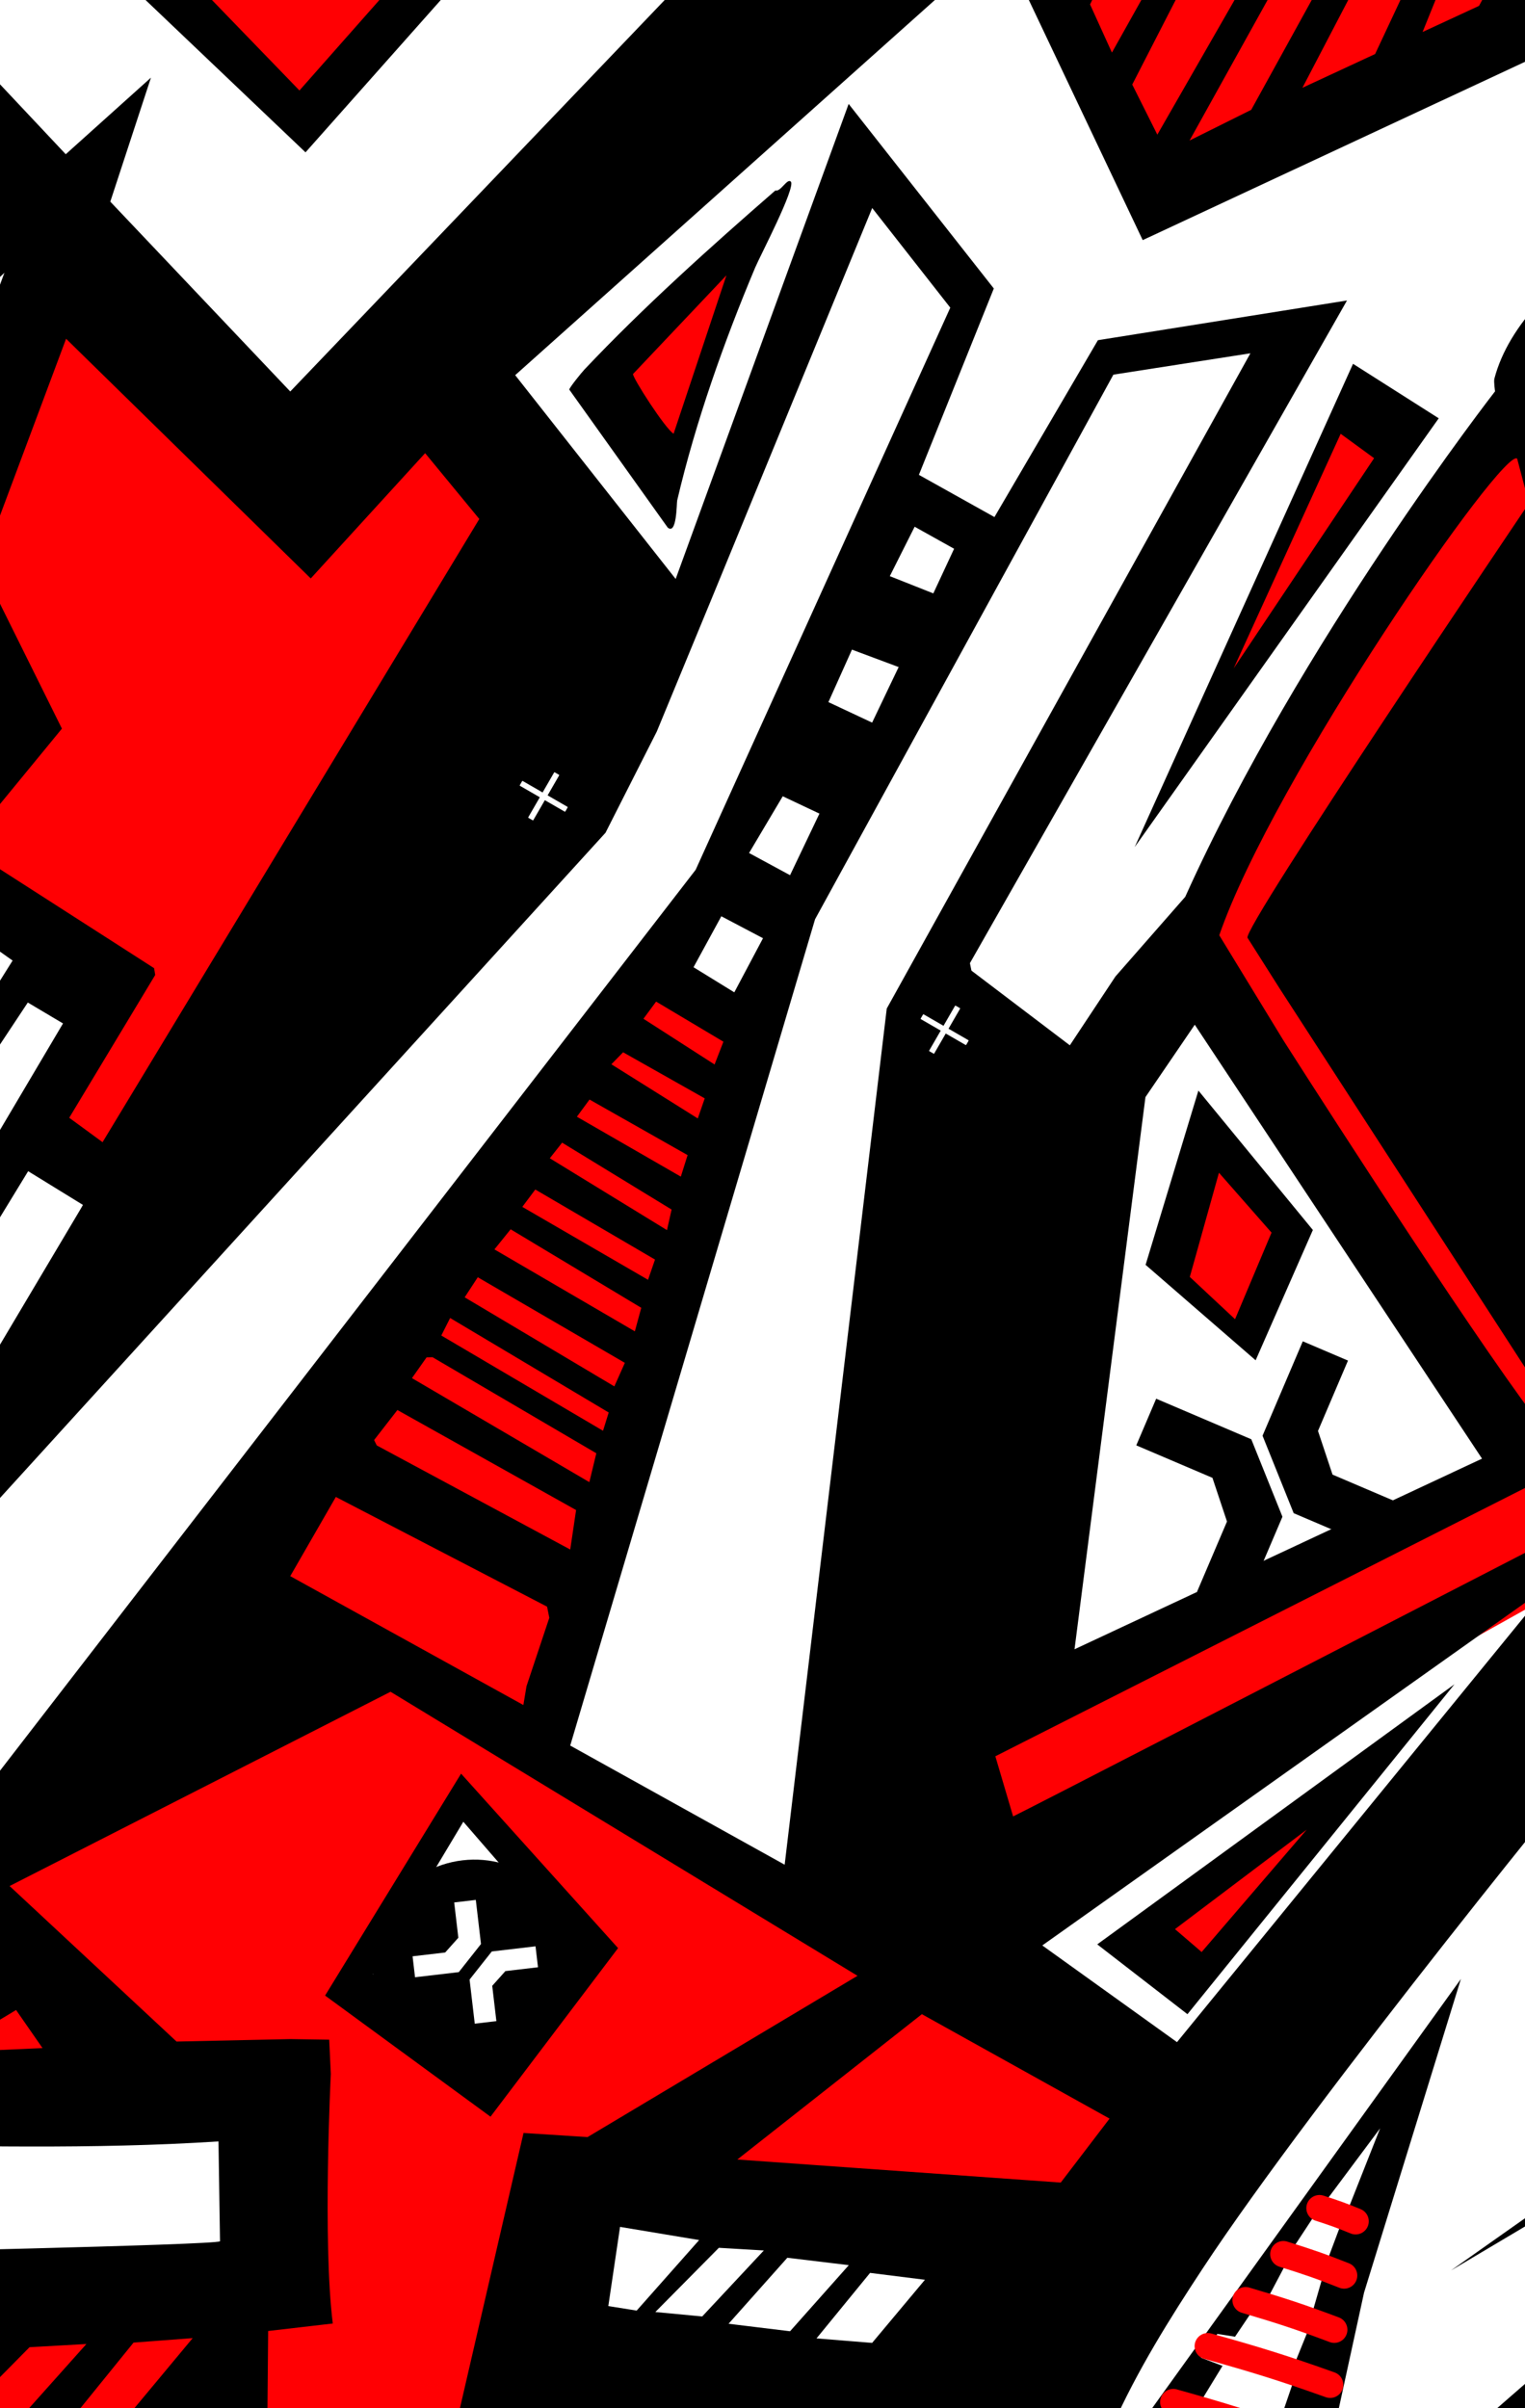
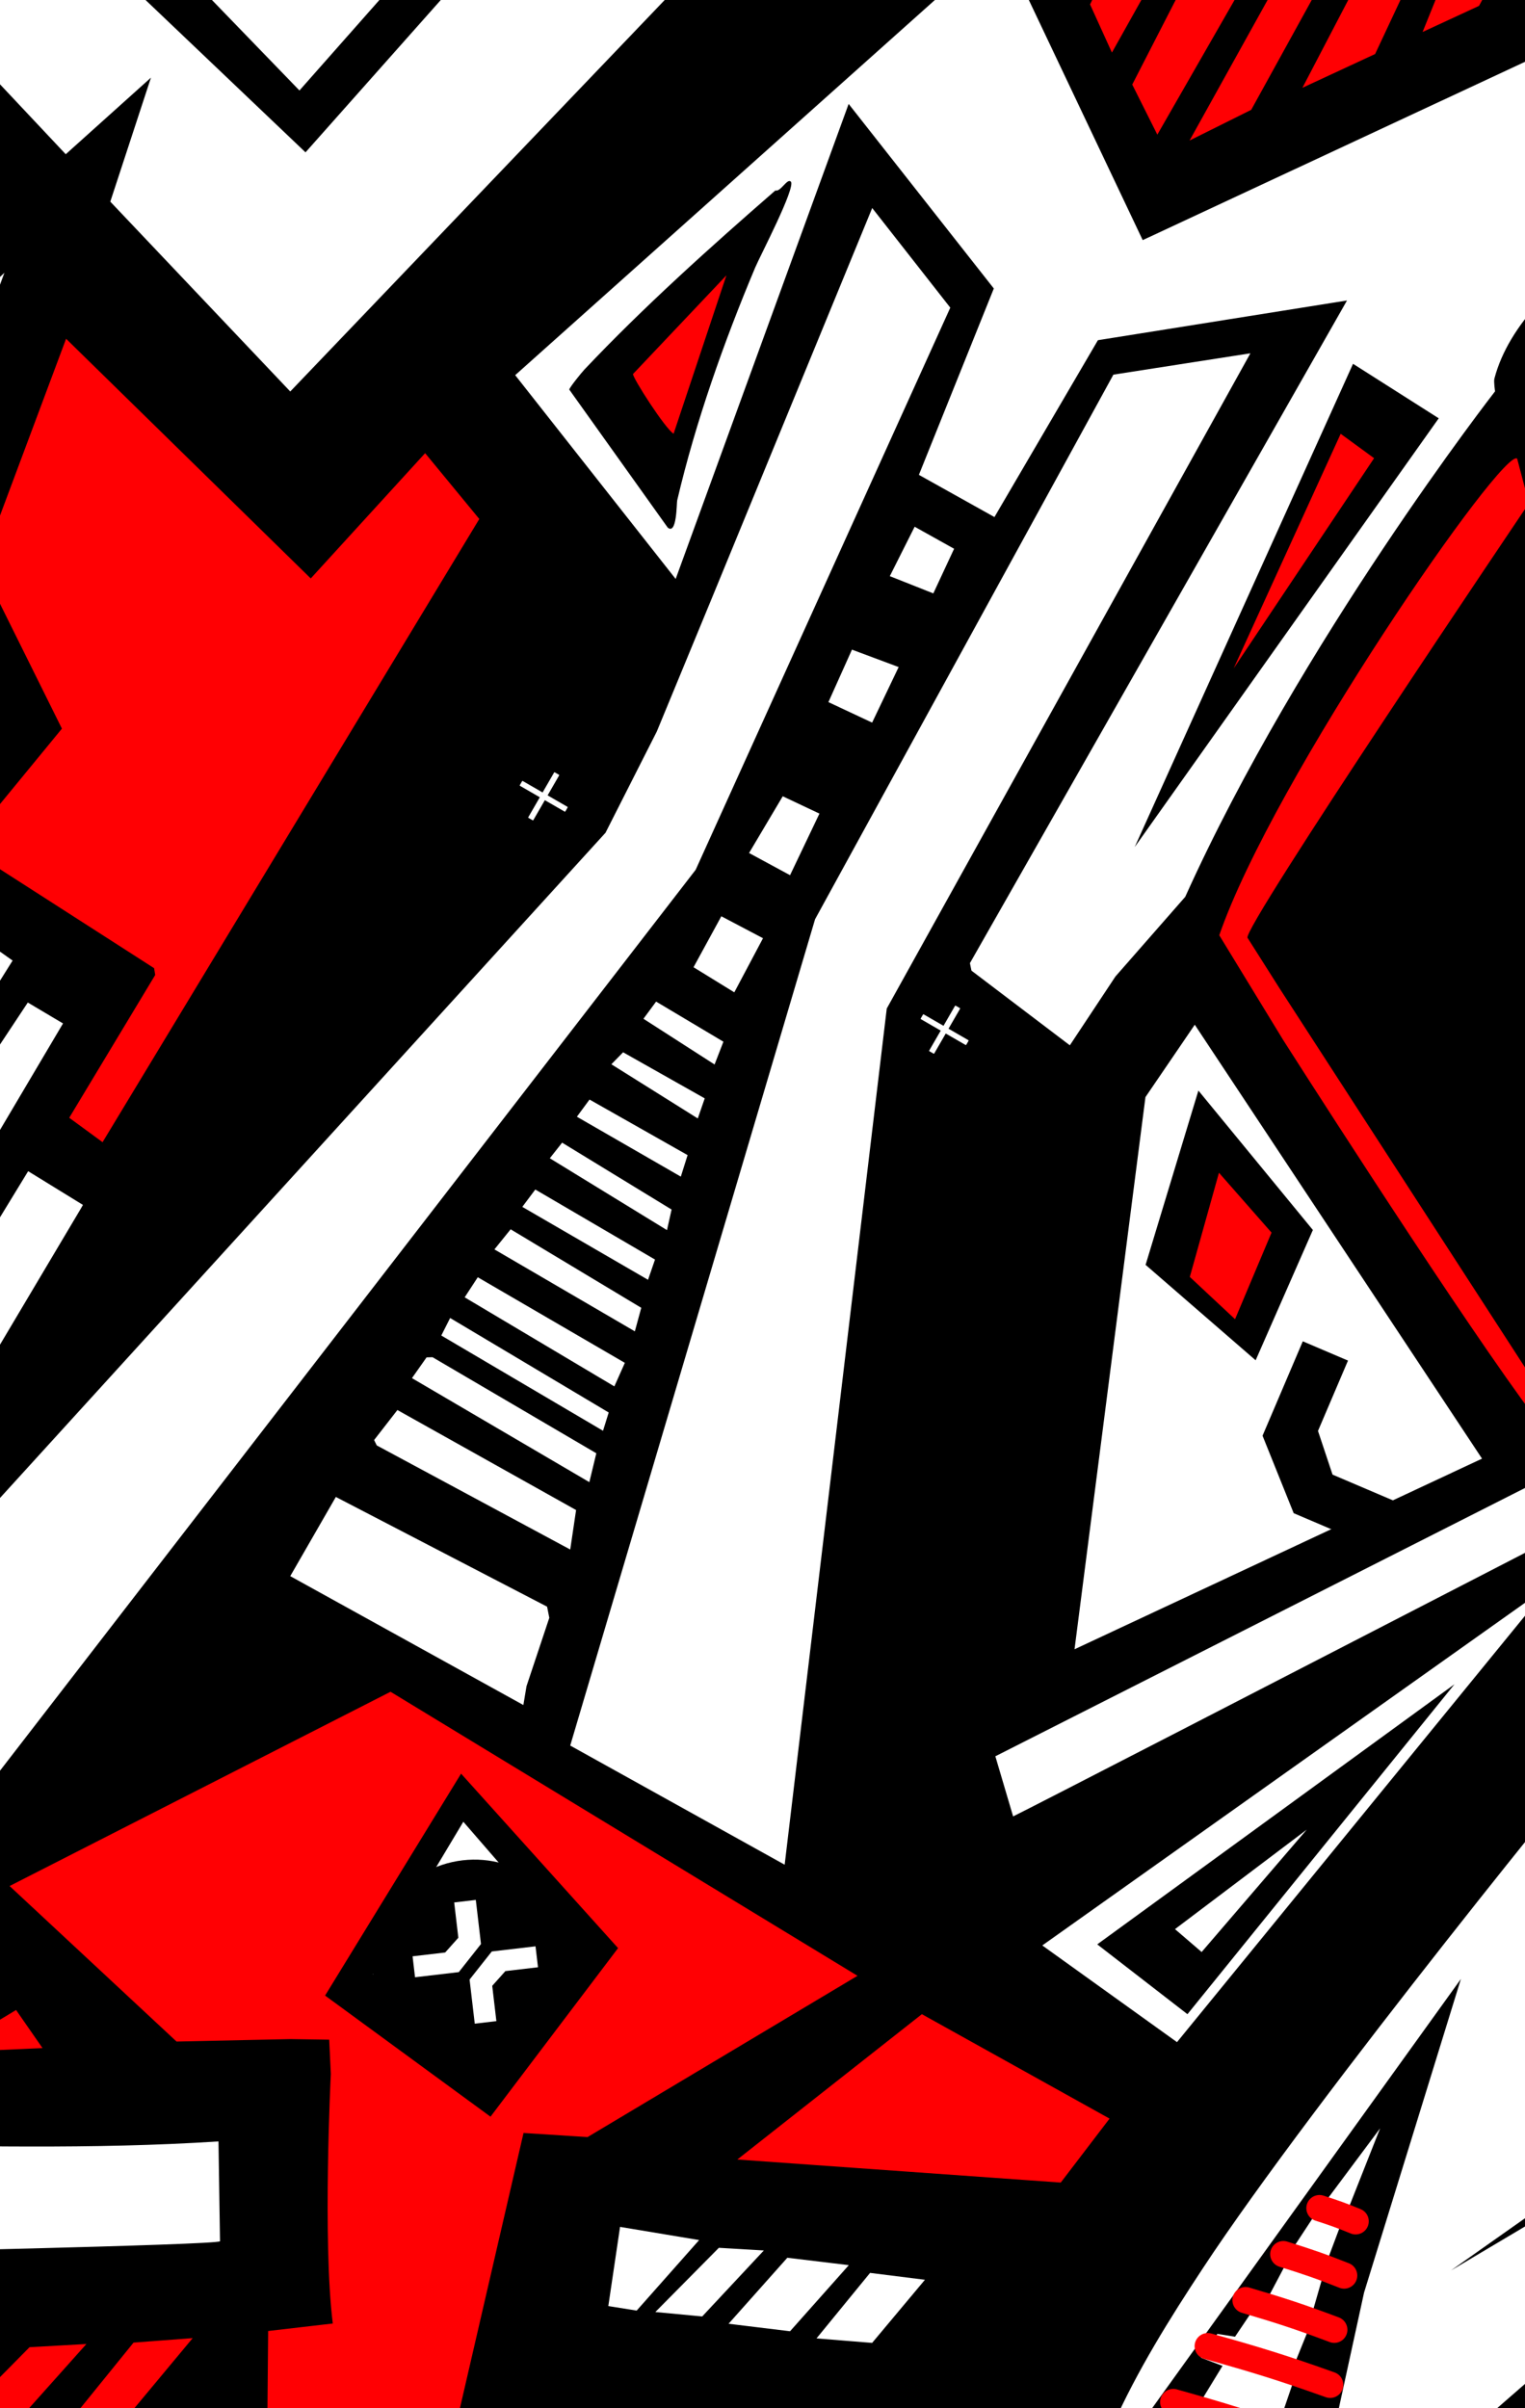
<svg xmlns="http://www.w3.org/2000/svg" width="950" height="1500" viewBox="0 0 950 1500" fill="none">
  <rect x="0" y="0" width="950" height="1500" fill="#333333" stroke="none" />
  <g clip-path="url(#clip0_4300_27663)">
    <rect width="950" height="1500" transform="matrix(-1 0 0 -1 950 1500)" fill="black" />
    <g clip-path="url(#clip1_4300_27663)">
      <mask id="mask0_4300_27663" style="mask-type:luminance" maskUnits="userSpaceOnUse" x="-93" y="-18" width="3243" height="1533">
        <path d="M3149.24 -17.678H-92.996V1514.84H3149.24V-17.678Z" fill="white" />
      </mask>
      <g mask="url(#mask0_4300_27663)">
        <path d="M3737.83 -185.684H-298.477V1764.86H3737.83V-185.684Z" fill="white" />
        <path fill-rule="evenodd" clip-rule="evenodd" d="M-133.441 1151.82L338.971 320.015L278.545 229.46L190.729 287.259L-123.699 2.324L-133.441 1151.82Z" fill="#ff0003" stroke="black" stroke-width="5.298" stroke-miterlimit="1.5" stroke-linecap="round" stroke-linejoin="round" />
-         <path fill-rule="evenodd" clip-rule="evenodd" d="M67.09 -53.197L189.203 67.427L289.898 -49.298L67.09 -53.197Z" fill="#ff0003" stroke="black" stroke-width="5.298" stroke-miterlimit="1.5" stroke-linecap="round" stroke-linejoin="round" />
        <path fill-rule="evenodd" clip-rule="evenodd" d="M646.43 -39.061L718.834 106.977L1043.91 -40.316L646.43 -39.061Z" fill="#ff0003" stroke="black" stroke-width="5.298" stroke-miterlimit="1.5" stroke-linecap="round" stroke-linejoin="round" />
        <path fill-rule="evenodd" clip-rule="evenodd" d="M478.193 128.488L381.133 232.483L416.183 306.625L478.193 128.488Z" fill="#ff0003" stroke="black" stroke-width="5.298" stroke-miterlimit="1.5" stroke-linecap="round" stroke-linejoin="round" />
-         <path fill-rule="evenodd" clip-rule="evenodd" d="M466.705 649.528L400.414 615.639L163.402 985.014L337.185 1090.32L466.705 649.528Z" fill="#ff0003" stroke="black" stroke-width="5.298" stroke-miterlimit="1.5" stroke-linecap="round" stroke-linejoin="round" />
        <path fill-rule="evenodd" clip-rule="evenodd" d="M315.055 1575.98C317.878 1567.79 350.364 1375.94 350.364 1375.94L713.759 1397.19L727.39 1298.07L240.6 1031.98L-111.702 1189.96L-125.285 1561.29C-125.285 1561.29 312.236 1584.17 315.055 1575.98Z" fill="#ff0003" stroke="black" stroke-width="5.298" stroke-miterlimit="1.5" stroke-linecap="round" stroke-linejoin="round" />
        <path fill-rule="evenodd" clip-rule="evenodd" d="M-110.107 1435.19L171.893 1429.06L163.411 1319.82L-140.395 1304.86L-110.107 1435.19Z" fill="white" stroke="black" stroke-width="5.298" stroke-miterlimit="1.5" stroke-linecap="round" stroke-linejoin="round" />
        <path fill-rule="evenodd" clip-rule="evenodd" d="M225.691 1237.13L315.059 1283.91L370.776 1203.44L285.842 1116.61L225.691 1237.13Z" fill="white" stroke="black" stroke-width="5.298" stroke-miterlimit="1.5" stroke-linecap="round" stroke-linejoin="round" />
        <path fill-rule="evenodd" clip-rule="evenodd" d="M-156.266 1070.2L-60.212 987.117L64.328 730.594L27.758 705.133L67.094 617.746L-13.252 559.603L-64.228 577.075L12.696 452.329L-20.987 345.033L26.158 142.537L-133.438 257.573L-156.266 1070.2Z" fill="white" stroke="black" stroke-width="5.298" stroke-miterlimit="1.5" stroke-linecap="round" stroke-linejoin="round" />
-         <path fill-rule="evenodd" clip-rule="evenodd" d="M719.047 1200.26L746.712 1227.79L842.019 1112.32L719.047 1200.26Z" fill="#ff0003" />
        <path fill-rule="evenodd" clip-rule="evenodd" d="M1090.15 1535.53L1195.76 1443.76L1115.16 1359.6L925.93 1527.83L1090.15 1535.53Z" fill="#ff0003" />
-         <path fill-rule="evenodd" clip-rule="evenodd" d="M1262.23 1129.15C1262.23 1129.15 1372.62 1094.13 1376.77 1093.13C1380.92 1092.14 1526.39 1027.21 1526.39 1027.21L1501.64 780.406L1752.44 658.154L1774.8 618.76L1680.53 619.253L1465.41 701.458L1365.49 424.29L1431.99 399.02L1468.08 265.559L1308.55 176.991L1253.94 91.358L1162.28 71.756L1109.53 105.911L1087.6 164.641L968.946 197.519L957.592 250.455L983.059 354.333L1031.32 384.626L1118.77 408.556L1146.65 520.296L1144.24 582.052L1150 650.308L1228.97 759.612L1214.07 789.587L588.672 1085.99L620.496 1187.15L1126.62 903.695L1256.34 830.501L1231.12 869.916L1221.28 974.971L1262.23 1129.15Z" fill="#ff0003" />
        <path fill-rule="evenodd" clip-rule="evenodd" d="M723.973 783.721L777.019 830.113L805.828 765.873L752.438 702.014L723.973 783.721Z" fill="#ff0003" />
        <path fill-rule="evenodd" clip-rule="evenodd" d="M873.776 274.462L751 449.849L834.117 252.211L873.776 274.462Z" fill="#ff0003" />
        <path fill-rule="evenodd" clip-rule="evenodd" d="M952.03 258.357L977.904 325.491L819.061 586.935L1002.51 886.317L948.782 913.139L741.168 586.935L776.26 528.787L853.083 380.725L952.03 258.357Z" fill="#ff0003" />
        <path d="M-79.465 -32.006L40.954 96.067L94.037 48.361L68.714 125.602L180.815 243.848L444.697 -32.006H618.198L320.941 233.677L420.91 360.611L528.666 64.731L619.099 179.693L572.426 295.767L619.491 322.059L683.944 211.903L839.115 187.163L604.212 599.911L605.166 604.573L666.461 651.087L694.857 608.228L738.352 558.588C810.142 399.364 931.349 243.743 931.349 243.743C931.349 243.743 930.449 237.756 930.926 235.849C939.773 201.89 972.407 169.892 1003.61 155.429C1020.35 147.694 1059.61 141.072 1069.83 134.026C1078.89 127.775 1102.36 88.253 1114.12 76.016C1122.02 67.804 1128.32 60.864 1139.92 58.003C1163.07 52.282 1217.32 58.639 1238.36 70.029C1243.86 72.996 1249.85 79.459 1254.35 81.419C1268.23 87.459 1323.81 76.386 1343.89 75.751C1416.2 73.473 1541.07 106.478 1606.5 138.423C1736.29 201.837 1821.96 307.157 1895.65 428.263C1897.93 430.489 1913.77 435.68 1916.52 434.727C1920.07 433.508 1963.71 395.958 1963.71 395.958L1966.11 365.273L1989.15 375.127L2009.23 362.624L2040.38 342.122L2046.26 314.097L2066.98 325.858L2081.97 317.064L2150.1 281.939L2161.33 244.643L2188.09 265.516L2212.46 253.914L1905.66 103.193L1965.95 -31.953H2040.81L1995.94 68.546L2284.13 207.824L2301.99 210.949L2330.6 132.702L2379.76 205.122L2515.43 188.752L2549.5 97.524L2605.39 183.348L2690.9 185.255L2741.23 114.106L2767.71 189.917L2894.49 210.473L2941.11 153.204L2968.87 227.108L3070.91 262.973L3109.95 225.677L3122.35 285.542L3147.62 300.428V327.818L3131.19 321.355L3126.7 345.481L3152.4 359.292L3162.16 393.314L3116.73 371.736L3091.25 494.644L3147.62 510.326V1511.23H3122.03L3122.93 1487.44L3021.58 1511.23L2924.41 1511.52L3121.82 1457.99L3123.88 1368.62L2654.61 1478.28L2652.7 1511.07H2555.91L2578.16 1478.85L2521.1 1475.31L2493.87 1511.07H2455.52L2488.42 1470.92L2434.43 1468.96L2398.94 1511.07H2366.04L2400.74 1465.41L2356.03 1461.75L2307.6 1511.07H2274.7L2316.72 1460.85L2278.41 1459.05L2225.44 1511.07H2183.42L2242.05 1455.09L2189.25 1453.01L2130.45 1511.07H2092.09L2151.36 1449.66L2118.57 1447.91L2040.97 1511.02H2006.27L2089.23 1445.41L2043.67 1442.47L1964.2 1511.02H1845.48C1845.48 1511.02 1802.99 1254.61 1779.68 1133.87C1779.05 1132.44 1782.75 1133.71 1783.34 1131.75C1785.08 1125.5 1787.1 1108.44 1787.1 1108.44L1812.58 1031.57L1818.04 1030.67L1814.38 1028.87L1832.76 969.642L1793.4 947.391L1580.7 1070.14L1550.55 1050.75C1550.55 1050.75 1378.53 1099.54 1297.21 1135.36C1272.58 1146.22 1214.62 1181.34 1210.65 1186.69C1196.61 1205.44 1165.14 1259.01 1165.14 1259.01L903.907 1414.18L1127.15 1256.73L1153.06 1169.69L1001.65 1084.44C999.108 1085.66 818.507 1307.64 749.265 1412.91C728.604 1444.27 708.366 1476.64 693.056 1511.02H283.962L326.133 1328.56L366.025 1331.11L534.176 1230.66L243.286 1053.74L5.978 1174.74L109.984 1271.61L180.921 1270.08L205.079 1270.45L206.085 1291.85C206.085 1291.85 200.893 1395.69 207.304 1447.23L167.041 1451.9L166.331 1533.08L75.066 1510.37L120.039 1456.33L83.193 1459.12L41.06 1511.13H8.161L53.827 1460L18.401 1461.99L-30.142 1511.13H-57.532L-8.209 1462.7H-42.857L-99.543 1511.02V1485.43L-72.153 1463.55H-99.543V1403.26C-99.543 1403.26 134.406 1398.39 137.055 1396.01L136.102 1333.81C57.642 1338.9 -20.818 1336.62 -99.49 1335.66V1258.95L-30.195 1208.52L-42.687 1194.38L-103.32 1228.54L-99.543 1005.08L51.708 750.526L17.538 729.494L-99.543 921.379V872.057L39.258 637.472L17.326 624.44L-99.543 800.855V769.81L7.853 598.306L-24.686 575.223L-99.543 707.72V660.252L-64.843 600.865L-81.213 592.653L-99.49 620.042L-95.305 554.981L-1.386 446.281L-33.676 379.471L-99.543 475.732V406.331L-57.956 345.142L-99.543 316.852V269.384L-48.419 307.739L2.757 169.892L-99.543 267.529V221.863L-26.54 149.707L-99.543 75.751V-32.006H-79.465ZM1227.87 92.65C1227.39 92.386 1219.71 93.18 1216.37 92.28C1183.95 83.485 1154.12 77.552 1126.94 103.14L1109.57 128.675C1166.04 129.258 1226.54 133.814 1279.41 154.263L1247.31 108.756C1241.06 105.1 1233.22 95.67 1227.92 92.65H1227.87ZM1722.47 270.125C1638.87 193.255 1545.63 146.582 1435.06 120.146C1391.57 109.709 1343.67 107.325 1299.49 114.159C1299.97 118.927 1303.25 130.688 1308.07 132.225C1311.09 133.178 1316.5 130.635 1320.47 130.476C1466.69 126.238 1620.38 199.029 1724.21 298.627C1783.12 355.154 1822.54 411.735 1859.41 484.844C1867.73 501.373 1880.39 536.02 1880.39 536.02L1896.81 532.312C1896.81 532.312 1872.55 474.884 1868.26 466.778C1829.43 393.033 1784.24 326.811 1722.52 270.072L1722.47 270.125ZM433.359 541.773L591.985 191.634L543.341 129.576L443.319 372.902L409.149 455.653L377.203 518.696L-81.213 1022.25L-30.195 1142.01L433.359 541.773ZM1322.8 196.963C1247.89 169.733 1157.14 159.455 1078.1 173.017C1037.04 180.063 980.089 193.785 970.924 241.2C962.606 284.27 984.486 315.421 1014.58 343.34C1035.29 362.571 1059.13 379.683 1087.63 384.398C1088.48 384.536 1081.41 378.104 1074.74 374.025C1050.74 359.35 1017.23 324.268 1003.61 299.475C1000.8 294.336 990.896 270.814 990.737 262.867C990.314 238.604 1004.67 220.221 1025.76 210.155C1101.67 173.918 1215.95 187.321 1294.41 211.426C1337.26 224.565 1403.01 240.935 1423.25 285.33C1442.27 327.129 1411.22 366.545 1377.21 388.107C1374.14 390.067 1370.75 389.59 1367.83 391.603L1369.1 400.662C1397.92 397.907 1420.23 373.379 1433.15 349.115C1451.27 315.262 1444.81 277.436 1419.11 249.199C1400.04 228.22 1349.08 206.499 1322.75 196.963H1322.8ZM2567.44 725.68L2601.89 723.296C2606.45 720.223 2590.72 461.904 2590.72 461.904L2576.25 211.691L2557.02 176.143L2541.45 208.036C2541.45 208.036 2567.28 717.521 2567.44 725.68ZM2714.95 714.978C2721.09 714.184 2743.66 720.17 2747.05 715.084C2751.29 704.542 2748.52 217.386 2748.52 217.386L2726.87 177.944L2708.64 218.207C2708.64 218.207 2713.09 713.124 2715 714.925L2714.95 714.978ZM193.582 360.293L41.166 211.002L-11.706 352.453L38.575 453.841L-44.711 555.304L-15.467 531.464L95.998 603.037L96.686 607.275L43.126 696.224L63.893 711.429L298.584 323.262L264.837 282.257L193.582 360.293ZM2853.8 722.289C2853.8 722.289 2890.73 724.514 2892.11 724.09C2895.28 711.641 2939.13 273.076 2939.13 273.076L2933.16 210.896L2890.36 272.192L2853.75 722.289H2853.8ZM2366.02 245.12L2345.16 212.698L2331.39 250.047C2331.39 250.047 2409.32 710.74 2409.96 731.401C2412.08 733.52 2443.12 727.269 2442.7 723.349C2442.22 718.581 2366.02 245.12 2366.02 245.12ZM2683.9 216.353L2605.55 216.512L2605.39 247.398L2683.9 249.252V216.353ZM2510.4 216.406L2388.02 234.683L2393.59 265.675L2510.24 252.802L2510.4 216.459V216.406ZM778.933 220.062L693.586 233.359L507.74 572.575L355.217 1087.25L488.805 1161.46L552.4 628.201L778.933 220.062ZM2877.54 232.829L2776.35 219.903L2773.38 256.51L2860.05 262.073L2877.54 232.829ZM1282.54 308.216C1261.67 288.032 1239.36 267.583 1210.97 256.51C1194.6 250.153 1183.95 246.391 1166.2 252.007C1148.08 257.729 1127.79 284.482 1125.88 303.025C1122.07 340.056 1144.58 394.941 1155.71 430.436C1171.87 481.983 1169.27 537.08 1166.15 589.898C1163.39 636.783 1188.71 681.391 1222.73 712.277C1234.75 723.19 1266.12 743.745 1282.17 744.328C1286.09 744.487 1305.9 738.182 1310.78 736.381C1332.71 728.488 1419.17 697.496 1432.78 693.893C1424.47 668.57 1419.54 642.028 1411.33 616.705C1389.34 548.576 1349.87 487.598 1328.1 418.675C1314.54 375.763 1313.95 352.77 1285.4 315.209C1283.81 313.09 1283.55 309.223 1282.43 308.163L1282.54 308.216ZM2304 252.908L2220.83 291.21L2227.4 312.508L2309.46 280.244L2304 252.908ZM3049.18 285.807L2970.67 260.219L2975.97 286.389L3033.29 303.766L3049.18 285.807ZM2686.44 274.862L2607.99 274.787L2619.38 435.31L2687.4 426.303L2686.44 274.862ZM2304.05 742.368L2190.79 301.329L2168.91 278.496L2168.27 318.759L2173.3 332.374L2284.03 744.116L2304.05 742.368ZM2515.91 282.098L2399.78 296.561L2425 457.931L2526.56 444.369L2515.91 282.098ZM945.177 285.754C937.41 276.816 793.078 485.193 759.543 582.534L799.435 647.909C799.435 647.909 897.391 801.756 948.09 871.845C950.263 874.812 960.964 889.698 962.765 890.016L972.566 886.573L797.263 615.857L777.184 584.177C772.517 579.997 952.435 313.461 952.435 313.461L945.124 285.701L945.177 285.754ZM2773.74 283.629L2773.44 440.978L2848.13 442.621L2853.8 291.21L2773.74 283.629ZM3089.39 289.462L3056.71 337.99C3056.71 337.99 2977.19 714.131 2974.54 721.124C2975.86 725.574 3002.94 728.7 3005.64 724.726C3008.82 705.231 3097.1 345.317 3097.1 345.317L3089.45 289.356L3089.39 289.462ZM2314.97 305.885L2229.2 337.036L2270.52 497.399L2342.04 472.818L2315.02 305.885H2314.97ZM3036.42 335.129L2963.36 322.308L2946.88 472.977L3006.91 480.976L3036.42 335.129ZM581.432 369.564L594.358 341.804L569.777 328.083L554.307 358.863L581.432 369.617V369.564ZM2146.98 346.042L2140.51 329.619L2102.1 351.499L2104.96 367.922L2146.98 345.989V346.042ZM2201.75 744.222L2088.96 388.424L2065.71 346.095L2066.64 398.437L2173.41 696.754L2187.5 742.103L2201.75 744.275V744.222ZM2161.7 539.569L2200.96 526.908L2203.24 522.617L2157.04 367.922L2110.58 394.358L2161.7 539.516V539.569ZM2041.92 388.107L2007.47 406.559L2016.33 419.098L2047.54 400.874L2041.92 388.107ZM559.817 415.496L530.732 404.636L516.058 437.323L543.288 450.09L559.817 415.496ZM1098.34 417.562L1063.9 409.986C1064.43 424.608 1068.51 440.448 1069.36 454.752C1076.51 578.349 1013.62 683.139 1019.98 805.464C1020.88 822.788 1025.07 840.058 1025.54 857.435L1189.93 781.306C1189.72 772.247 1194.7 753.97 1190.83 746.023C1190.25 744.805 1176.79 734.368 1173.51 730.501C1165.72 721.283 1152.37 701.098 1146.02 690.397C1123.71 652.942 1122.55 613.314 1125.99 570.72L1072.11 603.566C1072.11 603.566 1123.39 539.358 1124.14 534.96C1120.96 494.962 1110.84 455.388 1098.34 417.562ZM2059.24 422.754L2024.54 441.932L2022.95 445.216L2072.91 576.071L2106.82 560.443L2059.19 422.701L2059.24 422.754ZM1474.85 645.578C1478.18 646.372 1478.4 644.412 1479.99 642.558C1495.51 624.704 1525.49 540.152 1525.49 540.152C1525.49 540.152 1518.29 515.2 1510.24 503.333C1493.39 478.645 1452.33 428.052 1420.97 426.303C1407.35 425.562 1393.42 431.707 1379.81 431.866C1403.33 506.3 1445.71 573.369 1474.79 645.525L1474.85 645.578ZM2104.96 738.712L1994.45 439.177L1980.78 426.409L1979.83 450.143L2086.69 733.679L2104.96 738.659V738.712ZM1935.12 459.308L1943.33 468.473L1962.61 456.501L1964.31 439.177L1935.12 459.308ZM2689.41 464.765L2616.36 472.076L2621.93 507.407L2689.41 503.121V464.765ZM2846.44 475.732L2771.58 472.076V508.578L2844.58 515.888L2846.39 475.732H2846.44ZM1964.31 512.233L1987.99 507.677L1969.76 476.579L1964.26 480.288V512.233H1964.31ZM2532.33 479.387L2431.94 497.664L2438.19 524.418L2532.39 510.432V479.44L2532.33 479.387ZM1944.23 521.398L1924.15 484.844L1934.91 520.339L1944.28 521.398H1944.23ZM510.495 506.776L487.608 495.969L466.629 531.305L492.165 545.132L510.442 506.829L510.495 506.776ZM2994.41 515.942L2941.48 501.32L2940.9 531.994L2986.25 542.748L2994.46 515.942H2994.41ZM2349.67 503.121L2316.45 518.273L2276.61 525.001L2283.82 557.105L2353.27 539.464L2349.67 503.068V503.121ZM2683.85 534.166L2629.12 537.821L2627.48 588.733L2685.6 587.037L2683.85 534.166ZM3140.52 550.589L3083.89 534.166L3078.27 562.297L3135.01 579.832L3140.52 550.589ZM1975.17 536.02L1853.21 580.097L1856.55 618.188L1986.08 577.819L1975.17 536.02ZM2533.64 539.066L2443.29 552.597L2453.58 611.031L2538.08 596.828L2533.64 539.066ZM2837.33 545.132H2780.69L2778.84 594.454L2831.92 595.461L2837.27 545.132H2837.33ZM2218.18 579.832L2207.85 554.456L2170.71 567.065L2180.93 592.547L2218.18 579.832ZM1686.71 603.619L1542.45 567.065L1514 627.194C1514 627.194 1490.63 657.922 1488.57 663.961C1487.35 667.457 1492.22 674.768 1492.22 674.768L1686.76 603.619H1686.71ZM2981.64 576.177L2939.63 568.866L2934.91 610.93L2972.63 619.195L2981.64 576.177ZM457.411 618.135L475.318 584.388L449.359 570.72L432.035 602.454L457.411 618.082V618.135ZM2362.28 628.943L2351.52 574.376L2298.6 588.998L2309.4 641.18L2362.28 628.996V628.943ZM2024.6 605.368L2013.68 577.978L2014.74 601.765L1993.6 612.626L2024.65 605.315L2024.6 605.368ZM1759.76 663.855L1824.39 645.419L1819.41 592.335L1785.99 579.938L1756.05 592.653L1780.42 602.083L1759.71 663.855H1759.76ZM2126.84 618.135L2115.93 583.488L2082.98 601.129L2092.25 630.956L2126.9 618.082L2126.84 618.135ZM3121.21 601.823L3076.52 591.54L3065.82 632.598L3105.87 644.836L3121.21 601.823ZM2230.94 616.387L2192.59 629.208L2207.42 672.755L2243.55 661.895L2230.89 616.387H2230.94ZM1399.94 767.956L1422.82 769.863C1490.9 744.805 1625.46 687.589 1625.46 687.589L1726.28 653.259L1759.66 622.744L1719.92 623.168L1505.89 699.562C1505.89 699.562 1438.24 723.455 1418.8 743.056L1399.88 767.956H1399.94ZM2017.29 729.6L1976.18 618.241L1971.99 623.009L2005.42 722.289L2017.29 729.6ZM2691.21 618.188L2623.67 621.844L2625.52 650.981L2693.07 651.034L2691.21 618.135V618.188ZM2835.31 622.056L2771.58 621.844V660.199L2830.02 658.345L2830.49 646.478L2833.19 644.677L2835.26 622.003L2835.31 622.056ZM2539.65 621.844L2453.82 636.466L2458.38 656.544L2541.5 645.525L2539.65 621.791V621.844ZM445.147 663.034L450.651 648.841L408.725 623.857L400.831 634.558L445.147 663.034ZM2009.97 638.32L2020.15 665.656L2042.72 653.577L2033.71 627.353L2009.97 638.32ZM1951.54 724.09L1927.75 630.956L1906.46 640.916L1921.98 708.197L1872.71 803.239L1845.64 865.647L1745.25 866.653L1741.54 883.023L1862.11 882.176L1891.17 809.734L1951.54 724.143V724.09ZM2963.36 663.855L2965.27 640.969L2925.01 636.466L2923.15 658.398L2963.36 663.908V663.855ZM923.244 908.558L744.285 638.267L713.558 683.351L669.375 1027.28L923.297 908.506L923.244 908.558ZM2377.11 674.768L2371.6 649.233L2311.36 665.709L2316.87 687.642L2377.16 674.821L2377.11 674.768ZM2139.66 652.889L2106.82 663.855L2118.79 700.303L2152.22 693.628L2139.66 652.889ZM439.028 684.145L388.169 655.431L380.858 662.901L434.684 696.648L439.028 684.092V684.145ZM3060.31 681.973L3088.23 687.43L3094.85 673.921L3061.95 665.656L3060.26 681.973H3060.31ZM424.115 732.88L428.342 719.476L367.249 684.871L359.371 695.573L424.115 732.88ZM2037.95 714.449L2043.67 716.832L2053.15 731.083L2068.3 724.779L2054.64 687.642L2031.91 694.9L2037.95 714.449ZM1671.02 922.174L1708.27 896.374L1716.05 821.887L1710.44 691.244L1525.39 762.817L1522.21 767.108L1540.49 969.907L1544.25 1016.42L1613.81 962.755L1671.02 922.227V922.174ZM2254.47 695.165L2220.24 702.423L2221.89 716.78L2256.43 705.76L2254.47 695.165ZM415.506 766.155L418.367 753.387L350.174 711.726L342.503 721.442L415.506 766.208V766.155ZM2159.74 744.169L2149.52 724.249L2134.42 732.302L2145.17 747.824L2159.74 744.169ZM3151.48 892.12L3146.03 741.467L3142.37 739.613C3130.4 755.135 3108.57 763.824 3090.67 771.929C3063.17 784.379 3020.05 802.338 2990.06 798.789C2975.65 797.094 2957.22 790.63 2942.17 788.246C2898.73 781.412 2866.04 781.094 2823.08 791.107C2811.79 793.703 2800.61 797.517 2789.86 801.756C2866.52 815.318 3151.48 892.12 3151.48 892.12ZM408.036 784.538L333.47 740.911L325.375 751.718L403.692 797.147L408.036 784.538ZM318.106 765.689L308.004 778.207L395.48 829.251L399.475 814.587L318.106 765.689ZM1269.03 788.617C1266.8 790.736 1263.68 796.034 1265.64 798.948C1276.08 809.119 1303.36 853.939 1315.49 857.011C1338.54 862.839 1378.53 840.959 1384.84 817.702C1387.59 807.583 1385.63 792.855 1382.19 782.949C1370.85 750.632 1346.54 773.783 1325.5 778.445C1308.5 782.207 1282.17 776.168 1269.03 788.617ZM2643.75 883.924C2643.75 883.924 2614.4 830.628 2609.95 822.788L2006.23 783.007L1961.87 825.463L1862.17 1103.2L1897.4 1352.78L1896.76 1357.86L2603.59 1403.53L2643.75 883.924ZM1474.79 784.379C1472.73 782.472 1427.27 802.338 1422.72 806.259C1415.51 812.563 1405.61 839.158 1397.08 850.018C1373.45 880.004 1331.97 889.751 1295.78 880.268C1275.65 875.024 1262.09 861.408 1242.86 855.581C1240.21 858.336 1240.42 922.598 1241.06 931.392C1243.18 960.9 1258.06 986.753 1260.92 1015.79C1262.19 1028.66 1259.12 1044.23 1259.28 1057.58C1259.39 1066.7 1260.45 1094.67 1264 1100.28C1277.45 1121.63 1284.5 1104.79 1298.27 1096.36C1321.42 1082.22 1494.71 1025.16 1494.71 1025.16C1494.71 1025.16 1501.5 861.938 1474.9 784.379H1474.79ZM382.713 863.538L389.25 848.874L297.631 795.557L289.472 808.06L382.713 863.538ZM1233.22 805.04C1226.54 797.517 1200.79 799.795 1200.79 799.795L620.053 1093.93L631.125 1131.38C652.316 1121.1 1239.04 817.967 1239.04 817.967C1239.31 816.642 1234.49 806.418 1233.27 805.04H1233.22ZM375.651 891.182L379.195 879.797L280.413 820.933L274.903 831.847L375.651 891.182ZM3129.29 930.756L2678.45 828.244L2705.31 876.878C2701.97 886.891 2660.22 1401.67 2660.22 1401.67L2675.48 1399.61L2678.24 1396.85L2718.39 870.997L2707.69 848.27L3129.71 943.593L3129.29 930.756ZM371.428 905.168L269.446 845.356L265.738 845.462L256.626 858.389L367.137 923.18L371.481 905.168H371.428ZM355.217 965.192L358.873 940.557L247.567 878.255L233.051 896.956L234.693 900.294L355.217 965.138V965.192ZM1174.73 992.051L1185.38 886.679L1035.87 950.888C1035.87 950.888 1004.03 1005.35 994.658 1018.86L1084.72 1069.19L1174.73 992.051ZM3019.99 935.948L2830.03 894.551L2815.45 1213.55L3009.08 1204.44L3019.99 935.948ZM326.027 1062.03L327.987 1050.27L342.185 1007.68L340.807 1000.74L209.211 932.398L180.815 981.72L326.08 1062.03H326.027ZM3129.55 976.158L3129.56 962.49L3034.56 941.458L3021.8 1198.98L3127.94 1197.54L3127.53 1181.98L3031.62 1184.67L3040.97 955.92L3129.55 976.105V976.158ZM965.674 987.204L649.296 1211.75L733.213 1271.98L965.674 987.204ZM1197.19 1003.55L1127.79 1099.49L1176.32 1136.89L1206.25 1026.54L1197.24 1003.55H1197.19ZM3127.75 1118.61V1047.36L3100.36 1118.61H3127.75ZM-99.49 1275.79L-62.994 1275.98L-3.945 1237.76L-20.103 1221.81L-99.49 1275.79ZM26.491 1275.69L10.015 1251.96L-33.771 1278.36L26.491 1275.69ZM691.202 1319.61L574.28 1254.56L459.318 1345.09L660.793 1359.45L691.202 1319.61ZM3124.1 1332.33L2656.89 1435.69L2658.42 1452.85L3123.94 1348.48L3124.15 1332.27L3124.1 1332.33ZM1909.32 1409.73L2598.08 1458.36L2601.74 1427.32L1904.02 1383.5L1909.32 1409.73ZM435.531 1395.26L386.262 1387.05L378.951 1436.37L396.619 1439.19L435.531 1395.26ZM475.795 1401.73L447.822 1400.08L408.248 1440.08L437.439 1442.84L475.795 1401.78V1401.73ZM528.772 1410.89L490.469 1406.28L453.862 1447.39L492.165 1452.06L528.719 1410.95L528.772 1410.89ZM576.24 1420L542.017 1415.71L508.641 1456.51L543.288 1459.31L576.187 1420H576.24ZM1940.57 1436.43L1913.18 1434.57L1916.84 1456.51L1940.57 1436.43ZM2013.63 1440.08L1981.39 1438.45L1923.99 1486.6L1926.01 1509.48L2013.63 1440.08Z" fill="black" />
        <path d="M660.727 -27.539L663.482 -22.029H666.184V-27.539H693.573L679.058 2.764L692.673 32.75L726.42 -27.539H746.498L705.334 52.669L720.963 83.873L784.854 -27.539H804.933L741.041 87.528L779.45 68.404L832.322 -27.539H854.255L811.343 54.682L856.633 33.65L885.3 -27.539H905.378L886.2 19.929L921.367 3.649L938.277 -27.592H958.356L952.899 -7.513L989.401 -27.592H1091.7L711.851 149.565L627.828 -27.592H660.727V-27.539Z" fill="black" />
        <path d="M914.594 1515.75C914.594 1515.75 1073.69 1376.33 1109.18 1349.61C1112.52 1347.12 1118.08 1341.77 1121.9 1342.09L1226.9 1467.43C1228.91 1471.83 1221.39 1474.8 1217.94 1476.6C1195.91 1487.99 1170.42 1497.84 1148.76 1509.66C1145.84 1511.25 1142.77 1512.62 1141.18 1515.8H1069.92L1172.22 1440.89L1118.35 1378.7L999.623 1471.99C991.252 1479.99 977.038 1517.65 977.038 1517.65L914.594 1515.75Z" fill="black" />
        <path d="M706.373 1515.74L910.072 1232.63L849.731 1428.01L830.606 1515.74H815.984L796.441 1510.43L805.177 1484.91L824.916 1492.18L828.074 1479.88L806.925 1471.19L815.878 1449.05L831.867 1456.99L834.071 1445.21L818.156 1438.24L824.249 1417.15L838.828 1423.36L842.155 1411.75L827.692 1405.71L836.37 1382.59L846.992 1387.43L850.669 1380.77L839.824 1376.04L859.744 1325.66L826.998 1369.56L819.692 1367.88L814.951 1374.47L820.699 1377.1L806.925 1398.08L798.994 1396.26L791.678 1405.47L801.553 1409.12L791.159 1428.8L779.482 1426.27L772.097 1436.28L780.383 1439.09L769.364 1455.46L758.339 1453.72L748.162 1468.55L761.571 1473.61L748.612 1494.85L734.568 1490.02L724.857 1501.67L743.24 1506.62L728.841 1522.79L706.32 1515.8L706.373 1515.74Z" fill="black" />
        <path d="M730.875 1496.16C761.49 1504.69 778.234 1509.91 807.13 1520.21" stroke="#ff0003" stroke-width="16.377" stroke-linecap="round" stroke-linejoin="round" />
        <path d="M752.367 1461.36C782.982 1469.89 799.726 1475.11 828.622 1485.41" stroke="#ff0003" stroke-width="16.377" stroke-linecap="round" stroke-linejoin="round" />
        <path d="M775.91 1432.7C798.101 1439.23 810.237 1443.23 831.182 1451.12" stroke="#ff0003" stroke-width="16.377" stroke-linecap="round" stroke-linejoin="round" />
        <path d="M799.453 1404.04C814.658 1408.76 822.974 1411.64 837.325 1417.34" stroke="#ff0003" stroke-width="16.377" stroke-linecap="round" stroke-linejoin="round" />
        <path d="M821.969 1375.38C831.009 1378.28 835.954 1380.06 844.487 1383.57" stroke="#ff0003" stroke-width="16.377" stroke-linecap="round" stroke-linejoin="round" />
        <path d="M105.387 -27.539L186.544 56.357L260.728 -27.592H299.084L190.321 94.892L61.691 -27.592L105.387 -27.539Z" fill="black" />
        <path d="M842.853 226.592L896.26 260.545L706.859 527.616L842.906 226.539L842.853 226.592ZM768.525 416.305L855.992 285.397L835.171 270.193L768.525 416.305Z" fill="black" />
        <path d="M492.677 113.116C495.803 116.825 473.499 159.419 470.426 166.677C450.984 212.873 433.289 262.884 421.846 311.729C421.475 313.425 421.687 333.397 415.965 328.629L354.617 242.646C354.935 241.11 362.299 232.051 364.047 230.197C400.708 191.364 442.825 153.591 483.035 118.626C486.161 119.792 490.558 110.679 492.624 113.169L492.677 113.116ZM419.621 270.142L452.52 171.498L394.35 232.952C393.927 235.177 414.588 267.334 419.621 270.142Z" fill="black" />
        <path d="M287.227 1104.75L385.024 1213.41L305.557 1318.41L202.516 1242.97L287.227 1104.75ZM297.981 1265.38L352.665 1208.59L288.631 1134.71L231.902 1229.48L297.981 1265.38Z" fill="black" />
        <path d="M746.544 679.285L817.852 766.116L782.198 847.277L713.645 787.836L746.544 679.285ZM759.364 730.409L741.193 795.359L769.377 821.689L792.105 767.758L759.311 730.409H759.364Z" fill="black" />
        <path d="M906.059 1049.07L739.725 1254.57L683.531 1211.08L906.059 1049.07ZM814.127 1139.55L731.958 1201.59L748.561 1215.85L814.127 1139.5V1139.55Z" fill="black" />
      </g>
      <path d="M805.904 942.512L865.158 967.781L877.551 938.722L830.102 918.487L821.045 891.28L839.73 847.464L811.579 835.459L786.503 894.259L805.904 942.512Z" fill="black" />
-       <path d="M779.494 896.473L720.24 871.203L707.847 900.263L755.296 920.498L764.354 947.704L745.668 991.52L773.819 1003.53L798.895 944.726L779.494 896.473Z" fill="black" />
    </g>
    <circle cx="295.548" cy="1221.84" r="63.542" transform="rotate(173.303 295.548 1221.84)" fill="black" />
    <path d="M292.523 1233.01L295.748 1260.48L309.215 1258.89L306.633 1236.9L314.836 1227.73L335.143 1225.34L333.611 1212.3L306.36 1215.5L292.523 1233.01Z" fill="white" />
    <path d="M299.633 1210.85L296.409 1183.39L282.941 1184.97L285.523 1206.96L277.32 1216.14L257.014 1218.52L258.546 1231.57L285.797 1228.37L299.633 1210.85Z" fill="white" />
    <path d="M348.134 482.531L345.661 481.103C345.441 480.976 345.27 481.018 345.149 481.228L338.007 493.598L325.721 486.505C325.501 486.378 325.33 486.42 325.209 486.63L323.844 488.994C323.723 489.204 323.772 489.372 323.992 489.499L336.278 496.593L329.136 508.963C329.015 509.173 329.064 509.342 329.284 509.469L331.758 510.897C331.978 511.024 332.148 510.982 332.269 510.772L339.412 498.402L351.698 505.495C351.918 505.622 352.088 505.581 352.21 505.37L353.574 503.007C353.696 502.796 353.646 502.628 353.426 502.501L341.14 495.408L348.282 483.037C348.404 482.827 348.354 482.658 348.134 482.531Z" fill="white" />
    <path d="M597.881 627.875L595.407 626.447C595.187 626.32 595.016 626.362 594.895 626.572L587.753 638.942L575.467 631.849C575.247 631.722 575.076 631.763 574.955 631.974L573.59 634.337C573.469 634.547 573.518 634.716 573.738 634.843L586.024 641.936L578.882 654.307C578.761 654.517 578.81 654.686 579.03 654.812L581.504 656.241C581.724 656.368 581.894 656.326 582.016 656.116L589.158 643.745L601.444 650.839C601.664 650.966 601.834 650.924 601.956 650.714L603.32 648.35C603.442 648.14 603.392 647.972 603.173 647.845L590.886 640.751L598.028 628.381C598.15 628.171 598.1 628.002 597.881 627.875Z" fill="white" />
  </g>
  <defs>
    <clipPath id="clip0_4300_27663">
      <rect width="950" height="1500" fill="white" transform="matrix(-1 0 0 -1 950 1500)" />
    </clipPath>
    <clipPath id="clip1_4300_27663">
      <rect width="1137" height="1536.35" fill="white" transform="translate(-93.004 -17.676)" />
    </clipPath>
  </defs>
</svg>